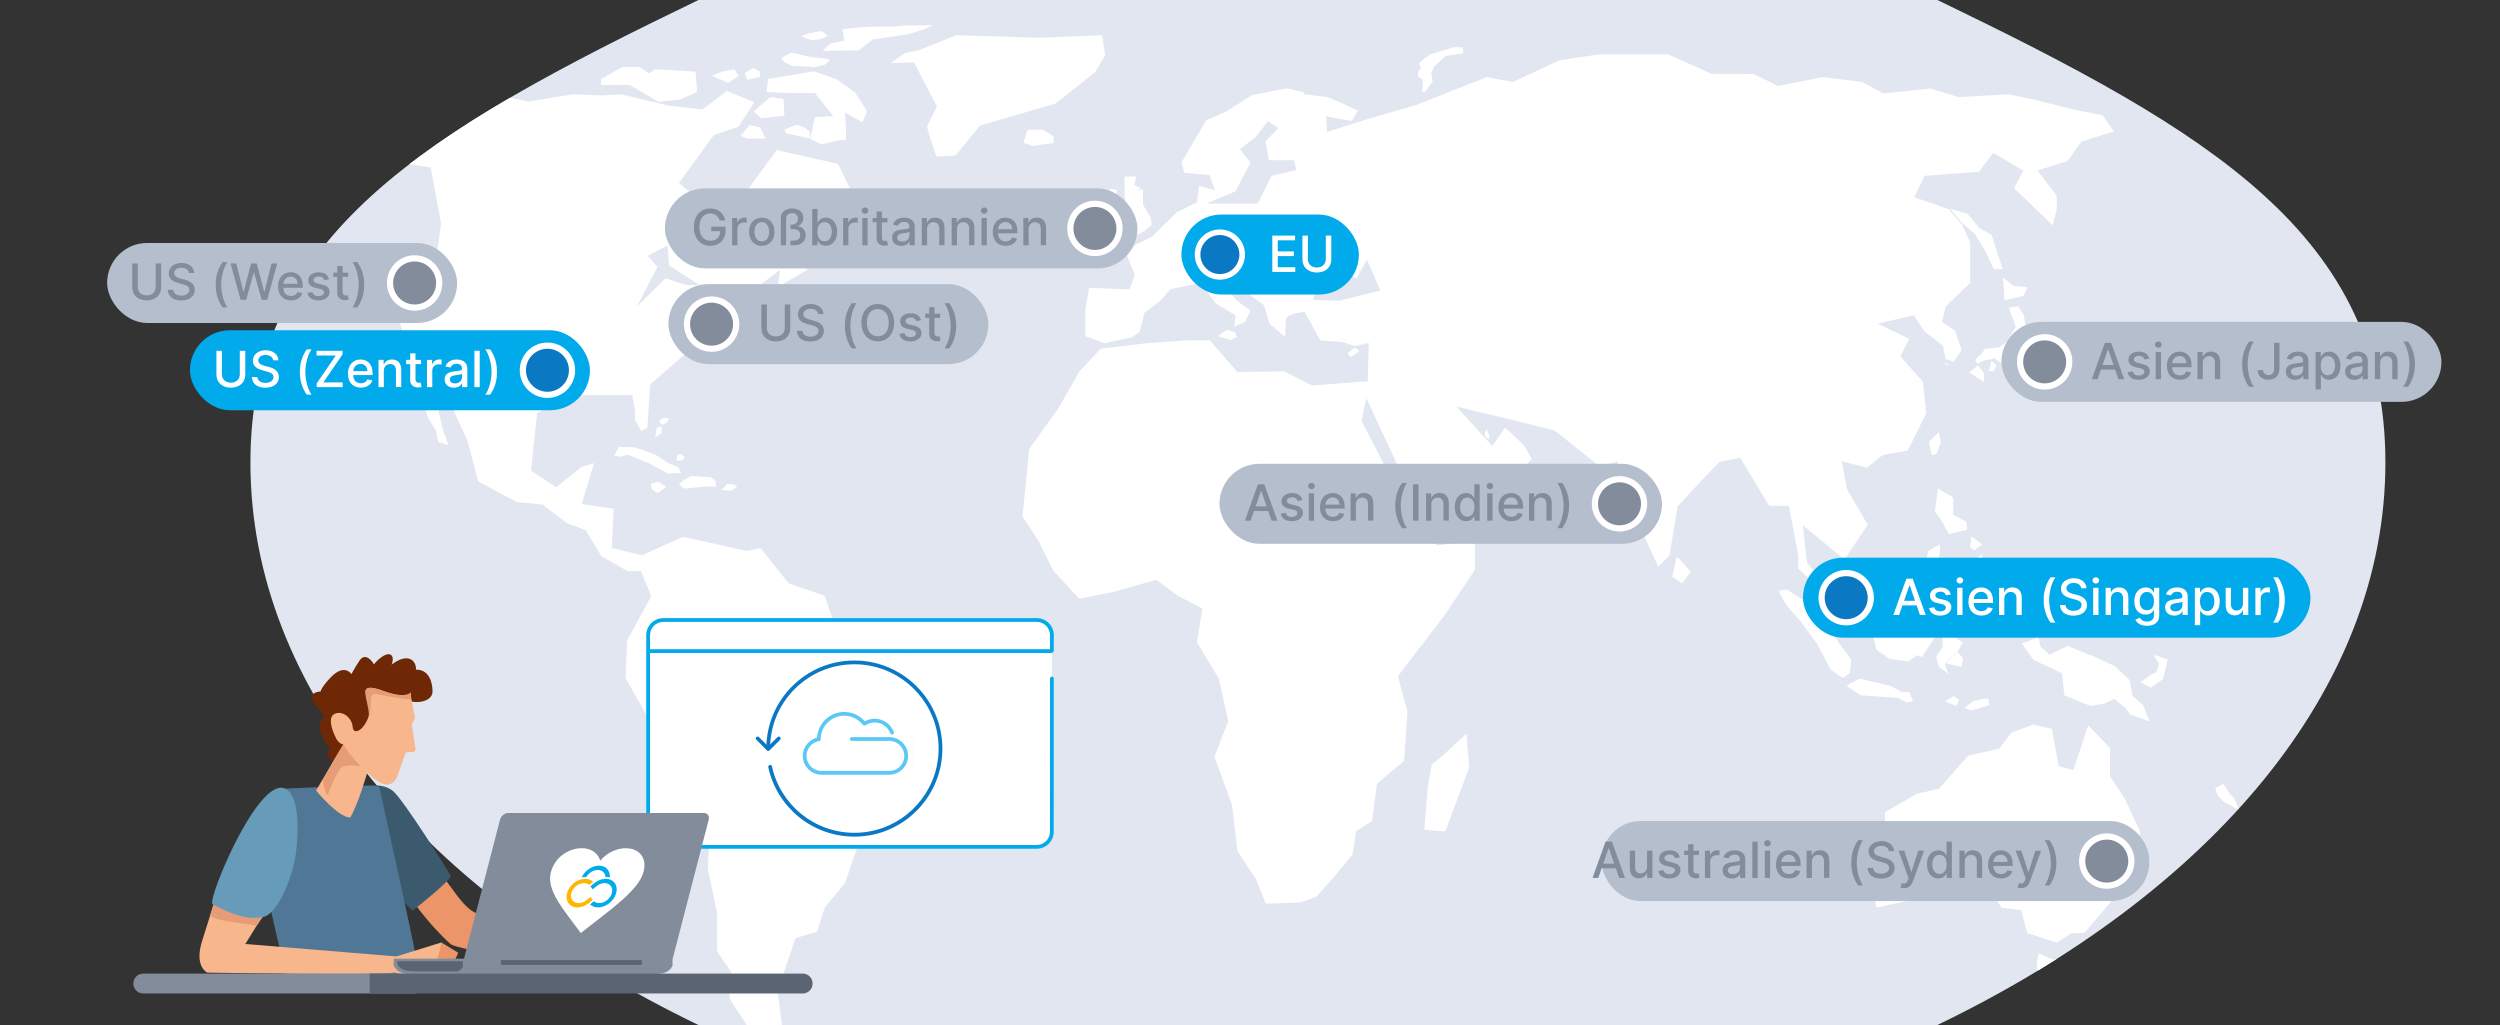
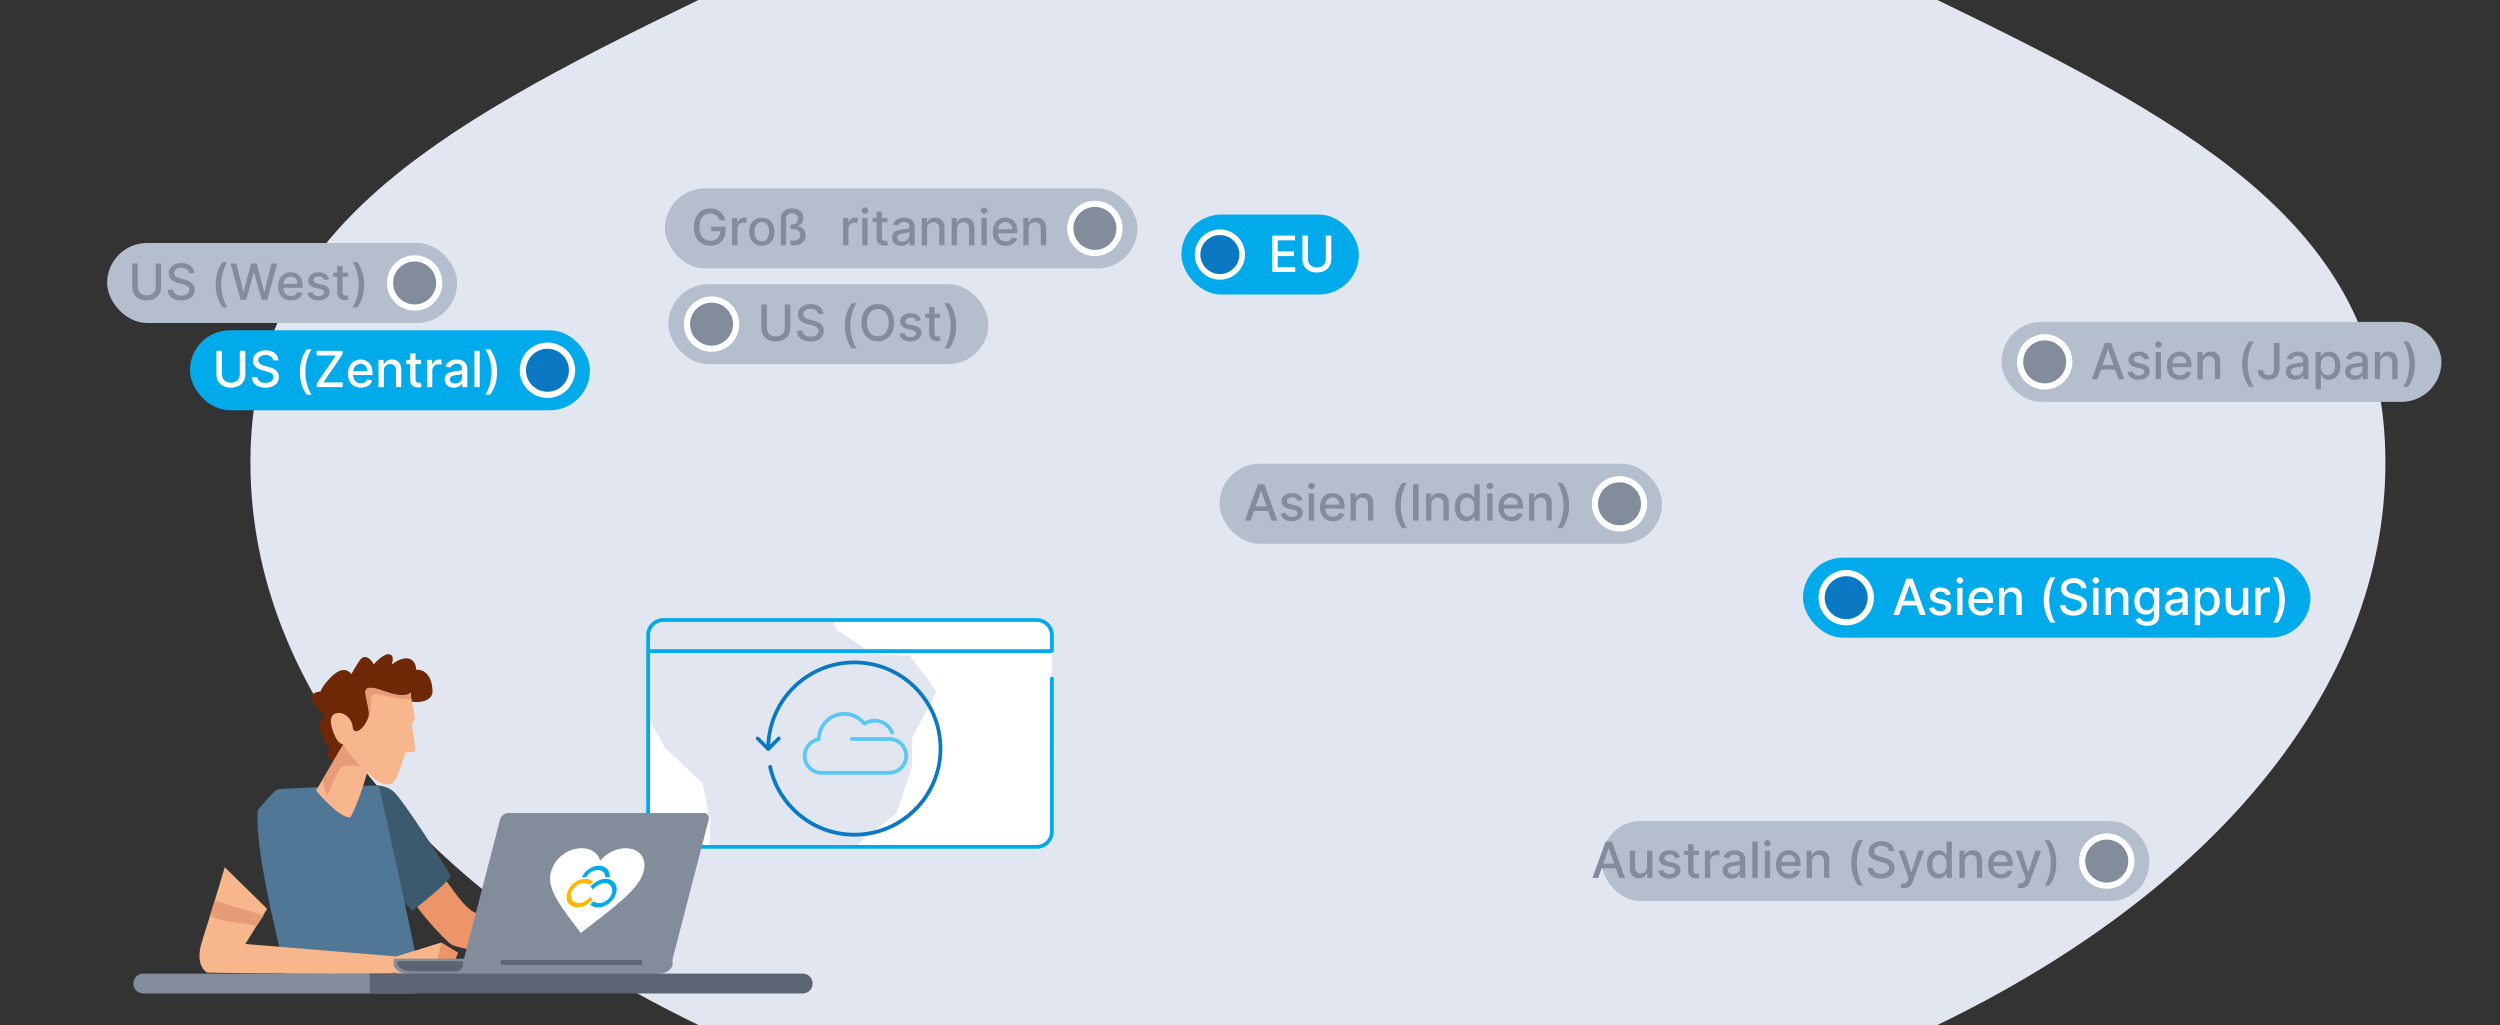
<svg xmlns="http://www.w3.org/2000/svg" id="EN" viewBox="0 0 1000 410">
  <rect x="0" y="0" width="1000" height="410" fill="#333333" stroke="none" />
  <defs>
    <style>
      .cls-1 {
        fill: #f7b68b;
      }

      .cls-2 {
        fill: #00aaeb;
      }

      .cls-3 {
        fill: #f6f8fb;
      }

      .cls-4 {
        fill: #3b5a6d;
      }

      .cls-5 {
        fill: #679bba;
      }

      .cls-6 {
        fill: #6e2805;
      }

      .cls-7 {
        fill: #fff;
      }

      .cls-8 {
        fill: #b4becd;
      }

      .cls-9 {
        fill: #5a6473;
      }

      .cls-10 {
        fill: #feb600;
      }

      .cls-11 {
        fill: #0a78c3;
      }

      .cls-12 {
        fill: none;
      }

      .cls-13 {
        fill: #828c9b;
      }

      .cls-14 {
        clip-path: url(#clippath-1);
      }

      .cls-15 {
        fill: #e59c77;
      }

      .cls-16 {
        fill: #e1e6f0;
      }

      .cls-17 {
        fill: #ec9568;
      }

      .cls-18 {
        fill: #5ac8f5;
      }

      .cls-19 {
        fill: #00aaeb;
      }

      .cls-20 {
        fill: #507896;
      }

      .cls-21 {
        clip-path: url(#clippath-2);
      }

      .cls-22 {
        clip-path: url(#clippath);
      }
    </style>
    <clipPath id="clippath">
-       <path class="cls-12" d="M774.97,0h-495.59C170.15,52.73,100.17,93.92,100.17,185s69.98,172.27,179.2,225h495.59c109.22-52.73,179.2-133.92,179.2-225S884.19,52.73,774.97,0" />
-     </clipPath>
+       </clipPath>
    <clipPath id="clippath-1">
      <polyline class="cls-12" points="222.95 339.27 259.97 339.27 250.82 373.2 213.8 373.2 222.95 339.27" />
    </clipPath>
    <clipPath id="clippath-2">
      <polyline class="cls-12" points="222.95 339.27 259.97 339.27 250.82 373.2 213.8 373.2 222.95 339.27" />
    </clipPath>
  </defs>
  <path class="cls-16" d="M774.97,0h-495.59C170.15,52.73,100.17,93.92,100.17,185s69.98,172.27,179.2,225h495.59c109.22-52.73,179.2-133.92,179.2-225S884.19,52.73,774.97,0" />
  <g class="cls-22">
    <path class="cls-7" d="M315.07,37.2l-8.43-.42.58-5.17h.06s18.11-3.08,18.11-3.08h.02s9.14,3.09,9.14,3.09l7.43,5.31,4.82,7.47-1.79,4.56-7.07-3.98.44,6.11v4.7s-3.37.46-3.37.46l-6.47,1.51h-.03s-4.43-2.29-4.43-2.29l1.92-8.63h.06s7.27-.42,7.27-.42l-7.36-9.23h-10.91M409.35,57.07l3.74,1.35h.02s5.5-.89,5.5-.89l2.85-.27v-2.71l-4.43-2.78-6.06.24-1.61,5.06M314.01,51.69l-.07.03.35,1.56,9.53,2.1.1.02v-2.66l-1.79-1.57-3.42-1.32-4.69,1.84M299.98,50.01h-.04s-3.78,4.3-3.78,4.3l2.81,1.11h7.27s-2.17-4.46-2.17-4.46l-4.08-.95M313.76,46.28l-.37-6.68-5.12-.79h-.03s-6.8,5.74-6.8,5.74l2.92,2.74.03.02,9.3-1.03h.08M291.3,33.16l4.1-2.69.08-.05-1.73-2.65-.03-.05-4.86.93-4.11,1.61,6.51,2.89.04.02M304.22,30.64l-.5-2.11v-.04s-2.41-1.29-2.41-1.29l-3.39,2.02-.07.04,1.06,2.69,5.31-1.31M113.42,79.51l-2.02,1.2.58,1.47,3.11-.77-.27-1.16-1.4-.75M109.37,81.83l-1.36.81.38.98,2.1-.52-.18-.76-.95-.51M332.01,17.46l-3.02,2.92,14.43-.22,5.8-4.39,14.14-2.07,6.51-2.07,3.38-1.53h-9.89s-5.97.54-5.97.54h-8.12s-6.72.41-6.72.41l-5.42.65h-.09s.7,4.55.7,4.55h-.06c-1.73.36-5.15,1.07-5.67,1.23M327.74,15.76l3.31-1.24-2.23-2.14-4.9.85-3.6,1.3,4.33,1.61,3.08-.39M317.08,26.49h2.96s5.89.36,5.89.36h.01s4.39-1.1,4.39-1.1l1.72-1.91-3.53-.62-3.86-.29-8.12-1.94h-.03s-4.1,2.28-4.1,2.28l1.48,1.7,3.2,1.51M272.48,189.19l-1.21-2.36-.02-.03-3.6-1.38-5.15-3.35-5.87-2.26-3.45-.96h-5.76l-1.67,3.48,2.09.33h.01s3.29-.74,3.29-.74l7.79,3.07,8.29,4.46,5.25-.25M282.74,194.62h3.78l-.48-2.38v-.03s-1.59-1.26-1.59-1.26l-.02-.02-7.81-.58h-.02s-3.4,1.87-3.4,1.87l-1.65,1.59,2.14,1.59,9.05-.78M262.1,175.02l2.56-1.81v-2.79l-2.03.79-.53,3.81M266.75,169.02l.79-1.8h-2.4l-1.55,1.31,1.18,1.44,1.98-.94M272.64,184.21l1.36-1.42-1.74-1.22-1.41.56-.21,2.24,2.02-.16M260.9,195.85l2.17,1.36,3.47-2.41-3.47-2.2-2.9,1.03.74,2.21M290.82,193.58l-2.08,2.45,3.96.21h.03s2.15-1.49,2.15-1.49l-1.51-1.03h-.02s-2.52-.14-2.52-.14M586.59,293.44l-10.03,9.29-3.82,3.01-.03.02-1.67,9.5-1.3,16.57v.09s8.32.68,8.32.68h.06s9.58-25.72,9.58-25.72v-.02s-1.1-13.27-1.1-13.27v-.17M493.92,132.93l-.02-.03-3.06-1.03-3.74,2.59,5.26,1.59h.03s2.45-1.32,2.45-1.32l-.92-1.8M437.83,82.83l-1.56,6.23-.03.12h5.53l2.87-3.62,1.37-5.87-2.75-.64-5.4,3.76-.03.02M446.52,77.88l.26-1.86-2.25-.52-2.06.96,1.04,1.43h3.01M441.71,77.18l-.72-1.29-.93,1.06-.5,1.34h.67l.72-.39.76-.73M460.2,86.9l-3-5.06v-6.21l-2.3.75.08-.11c.17-.22.34-.35.54-.46.11-.04.22-.09.32-.13h-.01s.06-.02.06-.02c.11-.03.58-.32.69-.26l-2.88-1.44.8-3.38h-4.67v7.46s.05-.02.05-.02h0s-.04.02-.04.02l.47,3.74,1.48.98-2.06,4.72-.97,3.33-3.13,1.9,2.38,1.46-.43,3.13,9.9-4.65,3.22-2.79-.51-2.94M543.8,140.38l-1.81-1.41-2.88,2.32-.08.06,1.3,1.49.05.05,3.42-2.52M778.9,145.26l-1.05.2-.03.32.42.14.94-.24-.28-.41M794.45,101.08l3.04,6.5.02.05h3.56l-2.56-7.81-1.83-5.8-4.93-2.79-4.64-5.64-.02-.02-7.13-2.09,5.06,5.91c1.07.89,4.91,4.15,5.16,4.52l4.27,7.17M771.62,176.66l-.04.04,1.07,5.25.02.09,1.9-.49,1.73-4.48v-.03s-.73-4.18-.73-4.18l-3.95,3.81M810.99,136.9l-.67-5.96-.8-4.98-2.23-3.41-.03-.04-3.74.61,2.79,7.53-3.51,5.99-3.17,2.28-5.71.72h-.04s-1.11,1.66-1.11,1.66l-1.6,1.4-1.07,1.52,1.05,1.35,1.68-1.11,5.07-1.15,3.65,2.87,3.59-3.78h3.63l2.24-5.51M798.52,146.09l.03-.07-2.01-1.64-1,3.95,1.97.24,1.02-2.48M793.47,149.05v-.03s-2.34-2.88-2.34-2.88l-.14.2-3.19,2.64,5.92,3.9-.25-3.83M569.12,35.27l-.59,1.32,1.34.14,1.14-1.22.84-1.39,1.21-1.24-.57-3.67,1.36-2.71,4.42-4.14,7.02-1.02h.08s-.24-2.38-.24-2.38l-3.42-.11-4.51,1.3-5.28,1.71-4.27,3.24-.05.04.75,2.14-1.17,1.6v1.75l1.88,1.22.06,3.45M809.47,118.26l1.48-3.36-5.83-.66-3.84-3.19.5,9.02v.11s7.69-1.92,7.69-1.92M740.49,263.94v-.04s-4.67-6.39-4.67-6.39l-5.58-8.5-6.94-5.03-1.73-3.73-6.96-4.5-.03-.02-3.14.61,2.28,4.4,1.57,2.2,4.54,5.11,6.92,9.33,5.61,10.6,4.8,3.21.04.03,2.8-1.99.47-5.32M774.91,253.29l-2.65-4.8-.47-6.08v-.12s-10.56,4.04-10.56,4.04l-5.5,4.18-2.93,2.35-3.76.44h-.1s1.61,6.54,1.61,6.54l5.14,3.7,7.67,1.1h.03s3.23-2.55,3.23-2.55l2.1.71.06.02,2.56-3.96,3.53-5.53.03-.05M785.14,263.27v-.04s-2.02-2.39-2.02-2.39l-4.92,4.42,4.23,1.04,2.33.31.39-3.34M792.48,249.6l-2.15-1.15-1.34,1.63-5.16-1.11h-.02s-5.17,1.09-5.17,1.09l-1.59,3.6v5.13s-2.57,3.71-2.57,3.71l-.03.04,1.11,4.08v.03s3.67,2.88,3.67,2.88l-1.31-4.26,5.12-4.6,2.01-3.64-5.42-3.63,9.03-1.67,3.81-2.15M801.02,252.01v-2.51l2.03-3.06-3.11-1.56-.07-.04-1,2.22-.87,2.91v.02s.62,3.74.62,3.74l2.41-1.73M788.53,284.26l7.04-2.25.07-.02-.38-2.6v-.09s-2.66.34-2.66.34l-3.29.84-3.51,2.61,2.7,1.16h.03M782.48,282.32l1.18-2.4-2.22-1.4-.04-.02-3.53,1.96,4.54,1.84.07.03M762.87,281.04h.03s2.31-.69,2.31-.69l-1.56-3.53-2.86-.02-4.75-2.48-12.22-2.89h-.03s-5.2,2.83-5.2,2.83l5.63,3.87,14.84,1.01,3.82,1.9M788.33,232.6l2.64,2.11,4.35-5.21-2.73-7.75-.04-.13-4.49,4.88-3.73.85,4.01,5.25M771.37,220.31l-.72,2.81v.02s.17,2.24.17,2.24l4.83-1.85.41-5.37v-.28s-.14.21-.14.21c-.12.07-.24.13-.32.16l.06-.09.24-.33-4.49,2.46-.03.02M670.61,223.13l-1.72,7.44-.02.07,4.03,2.74,3.32-4.71.04-.06-5.29-5.84-.36.37M775.14,195.35l-1.19,9.19v.04s2.4,3.29,2.4,3.29l3.22,5.8,7.3-1.83-.28-3.04v-.05s-5.3-2.86-5.3-2.86v-6.83l-6.04-3.64-.1-.06M788.09,218.87l1.54,1.27,3.16-2.27.1-.07-4.33-3.29-.46,4.31v.05M836.02,262.12l-8.93-3.8h-.03s-7.2,3.55-7.2,3.55l-3.68-3.21-.77-3.68-.02-.1-6.56,2.51-.11.04,4.66,6.53,11.43,5.34.92,8.86,10.18,4.13.07.09,5.74-.92,3.98-1.94,4.51,3.75,1.83,2.5.02.02,7.75,2.79-2.51-6.47-4.34-3.85-1.02-6.1v-.03s-6.01-5.68-6.01-5.68l-9.9-4.56v.21M815.59,381.4l-.09-.04-.74,3.61h0s.43,6.39.43,6.39v.08s3.94.4,3.94.4h.03s3.56-2.47,3.56-2.47l4.45-6.09.12-.17-6.37.68-5.33-2.38M886.98,369.07l-1.22,4.56-4.8,2.34-.05.02-.26,4.37v.04s2.26,2.84,2.26,2.84l3.96-2.34,5.2-6.58.05-.07-5.04-5.09-.1-.1M871.56,383.17l-2.72,3.23-3.19.64-11.1,6.4-5.61,6.7,8.86-1.53,7.47-3.97,6.83-6.05,4.84-5.46-2.37-2.06-3.01,2.11M865.13,271.75l.03-.02,1.94-7.89.02-.09-5.75-1.83,2.25,3.68-1.14,3.26-1.96.98-4.4,3.09,4.21,2.13,4.81-3.32M886.08,315.31l.91,2.67,2.44,2.72,6.14,3.22-1.93-4.75-1.81-1.71-2.48-4-3.21,1.8-.07.04M543.82,44.23h0l-.12-.12h0s0,0,0,0c-.07.09-.18.23-.33.41h0s.12.12.12.12l.33-.41M391.92,50.29l.12.22.15-.08-.07-.2,30.12-8.85,15.86-12.55,3.95-6.68.02-.03-1.21-7.95v-.08s-25.34,1.02-25.34,1.02l-32.98-1.03h-.02l-14.87,5.98-5.54,1.07-5.86,4.1,9.38-.23,9.16,17.61-4,8.01-.02.03,1.23,4.34,2.6,7.6.02.06,7.56-.43h.03s9.69-11.92,9.69-11.92h.02M844.01,310.5v-11.25l-8.62-9.02-.09-.09-5.95,17.92-5.87-1.52-2.72-14.92v-.06s-7.39-1.75-7.39-1.75h-.02s-8.79,3.28-8.79,3.28h-.02s-4.84,6.38-4.84,6.38l-12.38,2.75h-.03s-11.66,13.26-11.66,13.26l-8.83,2.01-12.75,7.33-.04.03v26.22l-4.28,8.1-.02.03.88,3.81,20.03-4.29,14.45-3.64,9.17-2.01,6.32,10,.02.03,7.89.94,2.41,9.13v.05s11.82,3.81,11.82,3.81h.03s5.74-3.66,5.74-3.66l5.28-.23,12.98-15.16,8.47-13.51v-.02s.81-11.9.81-11.9v-.03s-5.94-12.74-5.94-12.74l-6.06-9.28M715.57,202.31h-7.92l-.02-.04-11.5-19.13-8.23,1.53-6.94,7.14-9.87,10.73-3.31,19.59-4.47,4.51-.05-.11-12.88-27.59-3.46-14.41-7.03,2.03-.03-.02-18-14.33-19.88-4.98-19.36-4.55,14.32,15.72,5.13-7.38,7.4,7,3.24,5.53-.05.05-20.03,21.46-19.82,7.46-3.91-11.89-9.14-12.91-13.19-28.4-1.96,8.92,7.96,15.58,10.78,20.45,11.52,13.96,15.12-2.27v11.96l-.02.02-12.12,18.14-18.72,24.44,3.86,14.07v.02s-1.35,19.74-1.35,19.74l-.03.02-10.52,8.83c-.09.07-.21.15-.29.37-.02.07-.06.15-.07.25l-1.92,14.69-.04.02c-.92.57-6.2,3.85-6.2,3.85l-.1.06-1.42,9.3-.02.02-7.42,9.08-7.12,7.87-6.37,2.28-13.79.49-.02-.06-3.95-9.78-7.31-11.13-2.27-18.52-6.98-19.32v-.04s5.46-14.1,5.46-14.1l-3.66-16.94-8.82-14.7v-.04s2.18-13.42,2.18-13.42l-10.36-5.44-8.02-6.09-17.15,4.87-13.72,2.72-.03-.03-10.38-11.26-5.87-11.81-6.44-9.86v-.04s2.73-26.93,2.73-26.93v-.02s11.46-15.93,11.46-15.93l8.7-15.19,8.47-8.98h.03s17.78-2.1,17.78-2.1l16.52-1.2h9.21l.02.03,11.03,12.6,18.85-.2h.02s11.01,5.64,11.01,5.64l22.03-1.71h.24s.41-15.34.41-15.34l-5.52,1.26-5.28-1.67-8.56-.55-6.28-11.51-.17.03c-.49.1-.98.18-1.46.26-1.34.22-2.72.45-3.97.96-1.97.8-1.99,1.93-2.04,3.79,0,.2,0,.4-.02.61l-.15,4.48-6.22-5.35-2.24-7.4-8.81-6.35-11.09-6.95,8.91,11.36,5.57,4.16-2.11,4.43-4.32,1.92.52-4.47-7.94-4.82-6.13-8.22-11.96,2.55-3.92,4.44-6.53,5.07-1.85,7.33-.02.02-3.05,2.41-11.04,2.31h-.02s-7.7-2.82-7.7-2.82v-10.37s1.55-8.92,1.55-8.92h.07s16.15.61,16.15.61l2.07-5.79-3.7-9.19,4.19-2.97,6.52-3.22,9.84-9.77,7.94-3.83.92-6.69,6.32,1.84-2.12-6.08-10.13-.92-.02-.06-1.09-4.11.02-.04,4.25-7.3,5.63-9.55h.02s7.68-3.31,7.68-3.31l10.64-6.72,13.67-2.73h.02s7.22,1.64,7.22,1.64l-.24.71,9.56,1.21,6.05,2.56,3.61,1.77,2.39,1.02-.2.25.08.07-.04.07-2.28,3.75h-.05s-10.18-1.83-10.18-1.83l.36,6.24,16.71-5.3,18.63-5.35,28.56-11.27h.02s10.47,1.93,10.47,1.93l18.56-8.66,15.96-2.39h27.49s.02,0,.02,0l17.37,7.79,16.8.05,9.79,4.84,17.74-3.57h.01s15.87,1.91,15.87,1.91l8.55,4.61,18.87-1.94h.01s11.14,3.41,11.14,3.41l20.03-1.12,10.55,2.23,15.68,3.92,11.4,2.28.02.03,4.5,6.37-12.96,4.12-5.62,7.79h-.03s-12.01,3.72-12.01,3.72l7.77,10.13v5.01s-1.61,6.85-1.61,6.85l-.1-.1-15.38-14.83,3.69-6.99-12-7.13-5.74,7.58h-.03s-21.71,1.63-21.71,1.63l-4.09,8.59,13.71,4.76v.02s5.31,6.2,5.31,6.2l3.3,7.02v16.29l-.03.03-9.71,9.28-1.58,6.25,5.27,3.47v.03s2.63,7.74,2.63,7.74l-.03.04-3.16,4.6-3.24-1.05v-.05s-1.06-5.3-1.06-5.3l-7.48-5.81-4.16-6.32-14.43,3.35,12.55,6.06-.04.09-3.45,6.94,9.02,10.19v.03s1.33,12.57,1.33,12.57l-7.39,14.83-10.04,1.83-6.29,5.08h-.04s-10.08-2.62-10.08-2.62l2.2,11.34,8.26,14.17-9.37,13.83-.07-.05-16.55-13.68,1.7,15.01,7.33,8.57,4.32,13.85-7.58-4.12v-.04s-2.2-10.66-2.2-10.66l-5.39-5.29v-5.13s-3.77-19.97-3.77-19.97M546.77,103.85l-4.13,7.41-7.07-3.33-7.48,2.32-2.85,9.71,10.33.36,16.58-4.16-5.38-12.3M502.3,54.75l-6.29,4.94,4.22,5.37-6.13,11.51h-.03s-11.58,4.87-11.58,4.87h20.61l5.5-11.07h.04s10.01-2.41,10.01-2.41l-1.15-3.88h-9.89v-.07s-1.45-7.49-1.45-7.49l5.2-5.32-4.18-2.68-4.88,6.23M364.1,262.35l10.6,14.17-.03.06-9.72,18.46v11.59s-6.42,18.7-6.42,18.7l-.02.02-15.1,12.12-5.33,15.57-8.23,10.06-2.99,9.56h-.04s-8.65,2.63-8.65,2.63l-7.13,21.08,2.86,22.63,4.4,1.49,5.85,4.79-6.17.87h-.01s-5.18-.95-5.18-.95l-.98-5.46-8.21-2.13-.02-.03-11.8-18.19v-.03s.68-10.58.68-10.58l-5.6-8.15v-15.42s-3.73-17.72-3.73-17.72h0s.98-19.02.98-19.02l-3.16-15.15-14.98-14.25-15.78-27.91v-.03s.65-14.98.65-14.98l9.66-17.69-4.08-10h-5.36s-10.56-6.02-10.56-6.02v-.02s-6.2-10.34-6.2-10.34l-7.51-2.81-9.8-7.46-10.28-.99-15.45-8.27-4.3-16.34-9.23-20.22h-4.23l3.55,15.59,2.3,6.42-4.06-1.22-.86-4.38-3.41-5.6-3.09-11.84-8.75-28.34.03-.04,15.06-21.77,2.18-15.4-4.2-22.41-18.91-2.95-16.52,8.78-8.7,2.5-12.04,1.73.12-.17,8.92-13.35,14.09-8.66-4.6-4.68.12-.05,25.51-11.88,13.69-3.38,9.04.22,14.13,2.61,14.09,2.89,18-2.88,11.15.44,8.08-.44h.01s18.75,4.45,18.75,4.45l13.84,1.65,9.72-7.48.04.02,10.94,4.54-6.38,9.83h-.03s-9.74,3.25-9.74,3.25l-14,19.17,12.9,10.9,12.6-5.39,13.58-18.65h.05s24.5,5.54,24.5,5.54l.02.04,8.72,18.01-3.53,9.24,5.89,7.45-5.51,4.14h-.03s-10.1-2.35-10.1-2.35l4.17-9.78-17.93.75.52,10.45,5.64,4.28-3.76,2.27-8.1,4.59.76-6.68-16.56,12.49-17.73,10.52v7.48l-.03.03-17.58,15.28-.74,11.73-.41,5.64-2.41,1.19-2.51-4.24v-4.04s-1.16-6-1.16-6h-24.75l-13.28,7.21-2.38,23.02,10.04,6.58,10.22-8.14,4.96-1.47-.05.16-4.92,16.22,12.72,1.85v.08s-.65,15.63-.65,15.63l11.99,2.91,16.47-7.37h.02s25.26,5.61,25.26,5.61l5.81-1.03.03.04,11.13,13.98,14.4,4.99v.04s4.7,13.43,4.7,13.43l14.68,9.68,14.86.84.02.03M266.21,111.35l8.19,2.64,5.4.02-12.19-7.88v-.05s-.55-7.94-.55-7.94l-8.01,4.2,3.92,4.39-8.21,15.93,11.44-11.32M263.41,40.74h.02s8.68-.98,8.68-.98l6.76-2.95-.63-8.08v-.08s-16.3-.93-16.3-.93h-.03s-2.16,1.65-2.16,1.65l-3.91-2.57h-.02s-6.74-.01-6.74-.01l-8.64,4.78-.05.02v2.38h11.47l11.54,6.78M594.51,171.71l-.58,1.56.16,1.44,1.61,1.03v-1.65l-1.19-2.38" />
  </g>
  <rect class="cls-8" x="42.85" y="97.19" width="140" height="32" rx="16" ry="16" />
  <path class="cls-13" d="M165.85,123.02c-5.42,0-9.84-4.41-9.84-9.84s4.41-9.84,9.84-9.84,9.84,4.41,9.84,9.84-4.41,9.84-9.84,9.84Z" />
  <path class="cls-7" d="M165.85,104.59c4.74,0,8.6,3.86,8.6,8.6s-3.86,8.6-8.6,8.6-8.6-3.86-8.6-8.6,3.86-8.6,8.6-8.6M165.85,102.11c-6.12,0-11.08,4.96-11.08,11.08s4.96,11.08,11.08,11.08,11.08-4.96,11.08-11.08-4.96-11.08-11.08-11.08Z" />
  <path class="cls-13" d="M64.46,105.39v9.56c0,3.05-2.29,5.21-5.78,5.21s-5.77-2.16-5.77-5.21v-9.56h2.19v9.38c0,1.97,1.37,3.39,3.58,3.39s3.58-1.42,3.58-3.39v-9.38h2.2Z" />
  <path class="cls-13" d="M72.58,107.09c-1.79,0-2.92.92-2.92,2.15,0,1.39,1.5,1.92,2.64,2.21l1.42.37c1.84.45,4.18,1.47,4.18,4.09,0,2.46-1.96,4.26-5.38,4.26s-5.29-1.62-5.43-4.26h2.2c.13,1.58,1.53,2.33,3.22,2.33,1.87,0,3.22-.94,3.22-2.36,0-1.29-1.2-1.8-2.75-2.21l-1.72-.47c-2.33-.63-3.78-1.82-3.78-3.84,0-2.5,2.24-4.17,5.15-4.17s5.01,1.69,5.07,4.02h-2.11c-.16-1.34-1.34-2.12-3.01-2.12Z" />
  <path class="cls-13" d="M89.03,104.85h1.94c-1.4,1.87-2.5,5.68-2.5,9.05s1.1,7.18,2.5,9.05h-1.94c-1.8-2.53-2.75-5.49-2.75-9.05s.95-6.52,2.75-9.05Z" />
  <polygon class="cls-13" points="92.21 105.39 94.51 105.39 97.34 116.65 97.48 116.65 100.42 105.39 102.71 105.39 105.65 116.65 105.79 116.65 108.61 105.39 110.92 105.39 106.89 119.93 104.68 119.93 101.62 109.04 101.51 109.04 98.45 119.93 96.24 119.93 92.21 105.39" />
  <path class="cls-13" d="M111.22,114.55c0-3.35,2-5.66,5.04-5.66,2.47,0,4.83,1.54,4.83,5.48v.75h-7.75c.06,2.1,1.28,3.28,3.09,3.28,1.21,0,2.13-.53,2.51-1.55l2.01.36c-.48,1.77-2.16,2.94-4.54,2.94-3.21,0-5.19-2.21-5.19-5.6ZM119,113.53c0-1.67-1.08-2.89-2.73-2.89s-2.85,1.34-2.93,2.89h5.66Z" />
  <path class="cls-13" d="M129.7,112.03c-.25-.73-.86-1.46-2.18-1.46-1.21,0-2.11.6-2.11,1.43,0,.74.51,1.14,1.71,1.43l1.73.4c2,.46,2.98,1.41,2.98,2.95,0,1.97-1.82,3.37-4.46,3.37-2.45,0-4.05-1.08-4.41-3.01l2.05-.31c.25,1.07,1.07,1.62,2.34,1.62,1.39,0,2.29-.66,2.29-1.5,0-.68-.49-1.15-1.54-1.38l-1.84-.4c-2.04-.45-2.98-1.48-2.98-3.03,0-1.93,1.75-3.23,4.21-3.23s3.68,1.11,4.12,2.8l-1.92.34Z" />
  <path class="cls-13" d="M139.26,110.73h-2.24v5.99c0,1.23.62,1.46,1.31,1.46.34,0,.6-.06.75-.09l.38,1.75c-.25.09-.7.22-1.38.23-1.67.04-3.19-.92-3.18-2.9v-6.43h-1.6v-1.7h1.6v-2.61h2.12v2.61h2.24v1.7Z" />
  <path class="cls-13" d="M142.93,122.95h-1.94c1.4-1.87,2.5-5.68,2.5-9.05s-1.1-7.18-2.5-9.05h1.94c1.8,2.53,2.75,5.49,2.75,9.05s-.95,6.52-2.75,9.05Z" />
  <rect class="cls-2" x="75.98" y="132.1" width="160" height="32" rx="16" ry="16" />
  <path class="cls-11" d="M218.98,157.94c-5.42,0-9.84-4.41-9.84-9.84s4.41-9.84,9.84-9.84,9.84,4.41,9.84,9.84-4.41,9.84-9.84,9.84Z" />
  <path class="cls-7" d="M218.98,139.5c4.74,0,8.6,3.86,8.6,8.6s-3.86,8.6-8.6,8.6-8.6-3.86-8.6-8.6,3.86-8.6,8.6-8.6M218.98,137.02c-6.12,0-11.08,4.96-11.08,11.08s4.96,11.08,11.08,11.08,11.08-4.96,11.08-11.08-4.96-11.08-11.08-11.08Z" />
  <path class="cls-7" d="M98.12,140.31v9.56c0,3.05-2.29,5.21-5.78,5.21s-5.77-2.16-5.77-5.21v-9.56h2.19v9.38c0,1.97,1.37,3.39,3.58,3.39s3.58-1.42,3.58-3.39v-9.38h2.2Z" />
  <path class="cls-7" d="M106.24,142c-1.79,0-2.92.92-2.92,2.15,0,1.39,1.5,1.92,2.64,2.21l1.42.37c1.84.45,4.18,1.47,4.18,4.09,0,2.46-1.97,4.26-5.38,4.26s-5.29-1.62-5.43-4.26h2.2c.13,1.58,1.53,2.33,3.22,2.33,1.87,0,3.22-.94,3.22-2.36,0-1.29-1.2-1.8-2.75-2.21l-1.72-.47c-2.33-.63-3.78-1.82-3.78-3.84,0-2.5,2.24-4.17,5.15-4.17s5.01,1.69,5.07,4.02h-2.11c-.16-1.34-1.34-2.12-3.01-2.12Z" />
  <path class="cls-7" d="M122.69,139.76h1.94c-1.4,1.87-2.5,5.68-2.5,9.05s1.1,7.18,2.5,9.05h-1.94c-1.8-2.53-2.75-5.49-2.75-9.05s.95-6.52,2.75-9.05Z" />
  <polygon class="cls-7" points="126.67 153.38 134.32 142.2 126.61 142.2 126.61 140.31 137 140.31 137 141.77 129.36 152.95 137.06 152.95 137.06 154.84 126.67 154.84 126.67 153.38" />
  <path class="cls-7" d="M139.17,149.46c0-3.35,2-5.66,5.04-5.66,2.47,0,4.82,1.54,4.82,5.48v.75h-7.75c.06,2.1,1.28,3.28,3.09,3.28,1.21,0,2.13-.53,2.51-1.55l2.01.36c-.48,1.77-2.16,2.94-4.54,2.94-3.21,0-5.19-2.21-5.19-5.6ZM146.95,148.44c0-1.67-1.09-2.89-2.73-2.89s-2.85,1.34-2.93,2.89h5.66Z" />
  <path class="cls-7" d="M153.53,154.84h-2.12v-10.9h2.04v1.77h.13c.5-1.16,1.58-1.92,3.21-1.92,2.23,0,3.71,1.41,3.71,4.11v6.93h-2.12v-6.68c0-1.58-.87-2.53-2.31-2.53s-2.54.99-2.54,2.73v6.47Z" />
  <path class="cls-7" d="M168.44,145.64h-2.24v6c0,1.23.62,1.46,1.31,1.46.34,0,.6-.06.75-.09l.38,1.75c-.25.09-.7.22-1.38.23-1.67.04-3.19-.92-3.18-2.9v-6.44h-1.6v-1.7h1.6v-2.61h2.12v2.61h2.24v1.7Z" />
  <path class="cls-7" d="M170.79,143.94h2.05v1.73h.11c.4-1.17,1.49-1.89,2.77-1.89.27,0,.69.02.9.05v2.03c-.17-.05-.67-.13-1.11-.13-1.5,0-2.6,1.03-2.6,2.46v6.66h-2.12v-10.9Z" />
  <path class="cls-7" d="M177.86,151.76c0-2.48,2.11-3.02,4.18-3.26,1.96-.23,2.75-.21,2.75-.99v-.05c0-1.23-.7-1.95-2.07-1.95s-2.22.75-2.53,1.52l-1.99-.45c.71-1.99,2.53-2.78,4.5-2.78,1.73,0,4.23.63,4.23,3.8v7.24h-2.07v-1.49h-.09c-.4.82-1.42,1.73-3.22,1.73-2.07,0-3.68-1.18-3.68-3.32ZM184.8,150.91v-1.41c-.3.31-1.94.49-2.62.58-1.23.16-2.23.57-2.23,1.7,0,1.05.87,1.59,2.06,1.59,1.77,0,2.79-1.18,2.79-2.47Z" />
  <rect class="cls-7" x="189.76" y="140.31" width="2.12" height="14.53" />
  <path class="cls-7" d="M196.06,157.86h-1.94c1.4-1.87,2.5-5.68,2.5-9.05s-1.1-7.18-2.5-9.05h1.94c1.8,2.53,2.75,5.49,2.75,9.05s-.95,6.52-2.75,9.05Z" />
  <rect class="cls-8" x="267.36" y="113.65" width="128" height="32" rx="16" ry="16" />
  <path class="cls-13" d="M284.63,139.49c-5.42,0-9.84-4.41-9.84-9.84s4.41-9.84,9.84-9.84,9.84,4.41,9.84,9.84-4.41,9.84-9.84,9.84Z" />
  <path class="cls-7" d="M284.63,121.06c4.74,0,8.6,3.86,8.6,8.6s-3.86,8.6-8.6,8.6-8.6-3.86-8.6-8.6,3.86-8.6,8.6-8.6M284.63,118.57c-6.12,0-11.08,4.96-11.08,11.08s4.96,11.08,11.08,11.08,11.08-4.96,11.08-11.08-4.96-11.08-11.08-11.08Z" />
  <path class="cls-13" d="M316.11,121.81v9.56c0,3.05-2.29,5.21-5.78,5.21s-5.77-2.16-5.77-5.21v-9.56h2.19v9.38c0,1.97,1.37,3.39,3.58,3.39s3.58-1.42,3.58-3.39v-9.38h2.2Z" />
  <path class="cls-13" d="M324.24,123.51c-1.79,0-2.92.92-2.92,2.15,0,1.39,1.5,1.92,2.64,2.21l1.42.37c1.84.45,4.18,1.47,4.18,4.09,0,2.46-1.96,4.26-5.38,4.26s-5.29-1.62-5.43-4.26h2.2c.13,1.58,1.53,2.33,3.22,2.33,1.87,0,3.22-.94,3.22-2.36,0-1.29-1.2-1.8-2.75-2.21l-1.72-.47c-2.33-.63-3.78-1.82-3.78-3.84,0-2.5,2.24-4.17,5.15-4.17s5.01,1.69,5.07,4.02h-2.11c-.16-1.34-1.34-2.12-3.01-2.12Z" />
  <path class="cls-13" d="M340.69,121.27h1.94c-1.4,1.87-2.5,5.68-2.5,9.05s1.1,7.18,2.5,9.05h-1.94c-1.8-2.53-2.75-5.49-2.75-9.05s.95-6.52,2.75-9.05Z" />
  <path class="cls-13" d="M351.12,136.54c-3.77,0-6.55-2.82-6.55-7.46s2.77-7.46,6.55-7.46,6.54,2.82,6.54,7.46-2.78,7.46-6.54,7.46ZM351.12,123.61c-2.5,0-4.37,1.92-4.37,5.46s1.87,5.46,4.37,5.46,4.37-1.92,4.37-5.46-1.87-5.46-4.37-5.46Z" />
  <path class="cls-13" d="M366.48,128.45c-.25-.73-.86-1.46-2.18-1.46-1.21,0-2.11.6-2.11,1.43,0,.74.51,1.14,1.71,1.43l1.73.4c2,.46,2.98,1.41,2.98,2.95,0,1.97-1.82,3.37-4.46,3.37-2.45,0-4.05-1.09-4.41-3.02l2.05-.31c.25,1.07,1.07,1.62,2.34,1.62,1.39,0,2.29-.66,2.29-1.5,0-.68-.49-1.15-1.54-1.38l-1.84-.4c-2.04-.45-2.98-1.48-2.98-3.03,0-1.93,1.75-3.23,4.21-3.23s3.68,1.11,4.12,2.8l-1.92.34Z" />
  <path class="cls-13" d="M376.04,127.15h-2.24v6c0,1.23.62,1.45,1.31,1.45.34,0,.6-.06.75-.09l.38,1.75c-.25.09-.7.22-1.38.23-1.67.04-3.19-.92-3.18-2.9v-6.43h-1.6v-1.7h1.6v-2.61h2.12v2.61h2.24v1.7Z" />
  <path class="cls-13" d="M379.72,139.37h-1.94c1.4-1.87,2.5-5.68,2.5-9.05s-1.1-7.18-2.5-9.05h1.94c1.8,2.53,2.75,5.49,2.75,9.05s-.95,6.52-2.75,9.05Z" />
  <rect class="cls-2" x="472.56" y="85.82" width="71" height="32" rx="16" ry="16" />
  <rect class="cls-2" x="721.19" y="223.07" width="203" height="32" rx="16" ry="16" />
  <rect class="cls-8" x="265.97" y="75.36" width="189" height="32" rx="16" ry="16" />
  <rect class="cls-8" x="640.71" y="328.43" width="219" height="32" rx="15.51" ry="15.51" />
  <rect class="cls-8" x="800.58" y="128.75" width="176" height="32" rx="16" ry="16" />
  <path class="cls-11" d="M487.95,110.74c-4.92,0-8.92-4-8.92-8.92s4-8.92,8.92-8.92,8.92,4,8.92,8.92-4,8.92-8.92,8.92Z" />
  <path class="cls-7" d="M487.95,94.02c4.3,0,7.8,3.5,7.8,7.8s-3.5,7.8-7.8,7.8-7.8-3.5-7.8-7.8,3.5-7.8,7.8-7.8M487.95,91.77c-5.55,0-10.05,4.5-10.05,10.05s4.5,10.05,10.05,10.05,10.05-4.5,10.05-10.05-4.5-10.05-10.05-10.05Z" />
  <path class="cls-11" d="M738.48,248.91c-5.42,0-9.84-4.41-9.84-9.84s4.41-9.84,9.84-9.84,9.84,4.41,9.84,9.84-4.41,9.84-9.84,9.84Z" />
  <path class="cls-7" d="M738.48,230.48c4.74,0,8.6,3.86,8.6,8.6s-3.86,8.6-8.6,8.6-8.6-3.86-8.6-8.6,3.86-8.6,8.6-8.6M738.48,227.99c-6.12,0-11.08,4.96-11.08,11.08s4.96,11.08,11.08,11.08,11.08-4.96,11.08-11.08-4.96-11.08-11.08-11.08Z" />
  <path class="cls-13" d="M437.97,101.2c-5.42,0-9.84-4.41-9.84-9.84s4.41-9.84,9.84-9.84,9.84,4.41,9.84,9.84-4.41,9.84-9.84,9.84Z" />
  <path class="cls-7" d="M437.97,82.77c4.74,0,8.6,3.86,8.6,8.6s-3.86,8.6-8.6,8.6-8.6-3.86-8.6-8.6,3.86-8.6,8.6-8.6M437.97,80.28c-6.12,0-11.08,4.96-11.08,11.08s4.96,11.08,11.08,11.08,11.08-4.96,11.08-11.08-4.96-11.08-11.08-11.08Z" />
  <path class="cls-13" d="M842.71,354.27c-5.42,0-9.84-4.41-9.84-9.84s4.41-9.84,9.84-9.84,9.84,4.41,9.84,9.84-4.41,9.84-9.84,9.84Z" />
  <path class="cls-7" d="M842.71,335.84c4.74,0,8.6,3.86,8.6,8.6s-3.86,8.6-8.6,8.6-8.6-3.86-8.6-8.6,3.86-8.6,8.6-8.6M842.71,333.35c-6.12,0-11.08,4.96-11.08,11.08s4.96,11.08,11.08,11.08,11.08-4.96,11.08-11.08-4.96-11.08-11.08-11.08Z" />
  <path class="cls-13" d="M817.87,154.59c-5.42,0-9.84-4.41-9.84-9.84s4.41-9.84,9.84-9.84,9.84,4.41,9.84,9.84-4.41,9.84-9.84,9.84Z" />
  <path class="cls-7" d="M817.87,136.15c4.74,0,8.6,3.86,8.6,8.6s-3.86,8.6-8.6,8.6-8.6-3.86-8.6-8.6,3.86-8.6,8.6-8.6M817.87,133.67c-6.12,0-11.08,4.96-11.08,11.08s4.96,11.08,11.08,11.08,11.08-4.96,11.08-11.08-4.96-11.08-11.08-11.08Z" />
  <polygon class="cls-7" points="508.92 94.24 518.03 94.24 518.03 96.13 511.11 96.13 511.11 100.56 517.55 100.56 517.55 102.44 511.11 102.44 511.11 106.89 518.11 106.89 518.11 108.77 508.92 108.77 508.92 94.24" />
  <path class="cls-7" d="M532.52,94.24v9.56c0,3.05-2.29,5.21-5.78,5.21s-5.77-2.16-5.77-5.21v-9.56h2.19v9.38c0,1.97,1.37,3.39,3.58,3.39s3.58-1.42,3.58-3.39v-9.38h2.2Z" />
  <path class="cls-7" d="M757.32,246.01l5.23-14.53h2.53l5.23,14.53h-2.33l-1.33-3.85h-5.68l-1.33,3.85h-2.33ZM766.02,240.32l-2.14-6.2h-.11l-2.14,6.2h4.4Z" />
  <path class="cls-7" d="M778.4,238.12c-.25-.73-.86-1.46-2.18-1.46-1.21,0-2.12.6-2.11,1.43,0,.74.51,1.14,1.71,1.43l1.73.4c2,.46,2.98,1.41,2.98,2.95,0,1.97-1.82,3.37-4.46,3.37-2.45,0-4.05-1.08-4.41-3.02l2.05-.31c.26,1.07,1.07,1.62,2.34,1.62,1.39,0,2.29-.66,2.29-1.5,0-.68-.49-1.15-1.54-1.38l-1.84-.4c-2.04-.45-2.98-1.48-2.98-3.03,0-1.93,1.75-3.23,4.21-3.23s3.68,1.11,4.12,2.8l-1.92.34Z" />
  <path class="cls-7" d="M782.61,232.17c0-.7.6-1.27,1.34-1.27s1.34.58,1.34,1.27-.61,1.26-1.34,1.26-1.34-.57-1.34-1.26ZM782.88,235.11h2.12v10.9h-2.12v-10.9Z" />
  <path class="cls-7" d="M787.37,240.63c0-3.35,2-5.66,5.04-5.66,2.47,0,4.82,1.54,4.82,5.48v.75h-7.75c.06,2.1,1.28,3.28,3.09,3.28,1.21,0,2.13-.53,2.51-1.55l2.01.36c-.48,1.77-2.16,2.94-4.54,2.94-3.21,0-5.19-2.21-5.19-5.6ZM795.15,239.61c0-1.67-1.08-2.89-2.73-2.89s-2.84,1.34-2.93,2.89h5.66Z" />
  <path class="cls-7" d="M801.73,246.01h-2.12v-10.9h2.04v1.77h.13c.5-1.16,1.58-1.92,3.21-1.92,2.23,0,3.71,1.41,3.71,4.11v6.93h-2.12v-6.68c0-1.58-.87-2.53-2.31-2.53s-2.54.99-2.54,2.73v6.47Z" />
  <path class="cls-7" d="M820.22,230.94h1.94c-1.4,1.87-2.5,5.68-2.5,9.05s1.1,7.18,2.5,9.05h-1.94c-1.8-2.53-2.75-5.49-2.75-9.05s.95-6.52,2.75-9.05Z" />
  <path class="cls-7" d="M829.49,233.18c-1.79,0-2.92.92-2.92,2.15,0,1.39,1.5,1.92,2.64,2.21l1.42.37c1.84.45,4.18,1.47,4.18,4.09,0,2.46-1.97,4.26-5.38,4.26s-5.29-1.62-5.44-4.26h2.2c.13,1.58,1.53,2.33,3.22,2.33,1.87,0,3.22-.94,3.22-2.36,0-1.29-1.2-1.8-2.75-2.21l-1.72-.47c-2.33-.63-3.78-1.82-3.78-3.84,0-2.5,2.24-4.17,5.15-4.17s5.01,1.69,5.07,4.02h-2.12c-.16-1.34-1.34-2.12-3.01-2.12Z" />
  <path class="cls-7" d="M837,232.17c0-.7.6-1.27,1.34-1.27s1.34.58,1.34,1.27-.61,1.26-1.34,1.26-1.34-.57-1.34-1.26ZM837.27,235.11h2.12v10.9h-2.12v-10.9Z" />
  <path class="cls-7" d="M844.38,246.01h-2.12v-10.9h2.04v1.77h.13c.5-1.16,1.58-1.92,3.21-1.92,2.23,0,3.71,1.41,3.71,4.11v6.93h-2.12v-6.68c0-1.58-.87-2.53-2.31-2.53s-2.54.99-2.54,2.73v6.47Z" />
  <path class="cls-7" d="M854.13,247.86l1.82-.75c.38.62,1.06,1.51,2.83,1.51,1.61,0,2.78-.74,2.78-2.45v-2.14h-.13c-.38.7-1.16,1.82-3.16,1.82-2.58,0-4.55-1.85-4.55-5.33s1.94-5.55,4.57-5.55c2.03,0,2.78,1.23,3.16,1.91h.16v-1.77h2.08v11.14c0,2.8-2.14,4.07-4.92,4.07-2.6,0-4.06-1.14-4.63-2.47ZM861.59,240.49c0-2.21-.99-3.72-2.84-3.72s-2.88,1.62-2.88,3.72.99,3.6,2.88,3.6,2.84-1.35,2.84-3.6Z" />
  <path class="cls-7" d="M866.03,242.93c0-2.48,2.11-3.02,4.18-3.26,1.96-.23,2.75-.21,2.75-.99v-.05c0-1.23-.7-1.95-2.07-1.95s-2.22.75-2.53,1.52l-1.99-.45c.71-1.99,2.53-2.78,4.5-2.78,1.73,0,4.23.63,4.23,3.8v7.24h-2.07v-1.49h-.08c-.4.82-1.42,1.73-3.22,1.73-2.07,0-3.68-1.18-3.68-3.32ZM872.97,242.08v-1.41c-.3.31-1.94.49-2.62.58-1.23.16-2.24.57-2.24,1.7,0,1.05.87,1.59,2.06,1.59,1.77,0,2.8-1.18,2.8-2.47Z" />
  <path class="cls-7" d="M877.93,235.11h2.07v1.77h.18c.38-.67,1.11-1.91,3.13-1.91,2.63,0,4.58,2.08,4.58,5.61s-1.92,5.64-4.55,5.64c-1.99,0-2.77-1.21-3.15-1.91h-.13v5.78h-2.12v-14.99ZM882.85,244.42c1.89,0,2.89-1.67,2.89-3.85s-.96-3.79-2.89-3.79-2.85,1.51-2.85,3.79,1.02,3.85,2.85,3.85Z" />
  <path class="cls-7" d="M897.18,235.11h2.13v10.9h-2.09v-1.89h-.11c-.5,1.16-1.62,2.03-3.26,2.03-2.09,0-3.58-1.4-3.58-4.11v-6.93h2.12v6.68c0,1.48.91,2.43,2.22,2.43,1.19,0,2.57-.88,2.56-2.73v-6.38Z" />
  <path class="cls-7" d="M902.16,235.11h2.05v1.73h.11c.4-1.17,1.49-1.89,2.77-1.89.27,0,.69.02.9.05v2.03c-.17-.05-.67-.13-1.11-.13-1.5,0-2.6,1.03-2.6,2.46v6.66h-2.12v-10.9Z" />
  <path class="cls-7" d="M911.17,249.04h-1.94c1.4-1.87,2.5-5.68,2.5-9.05s-1.1-7.18-2.5-9.05h1.94c1.8,2.53,2.75,5.49,2.75,9.05s-.95,6.52-2.75,9.05Z" />
  <path class="cls-13" d="M284.08,85.38c-2.46,0-4.34,1.94-4.34,5.46s1.87,5.47,4.43,5.47c2.33,0,3.87-1.48,3.92-3.82h-3.59v-1.81h5.71v1.65c0,3.67-2.52,5.98-6.05,5.98-3.94,0-6.61-2.86-6.61-7.46s2.75-7.47,6.51-7.47c3.13,0,5.55,1.96,6.04,4.79h-2.25c-.55-1.72-1.85-2.79-3.78-2.79Z" />
  <path class="cls-13" d="M292.84,87.21h2.05v1.73h.11c.4-1.17,1.49-1.89,2.77-1.89.27,0,.69.02.9.05v2.03c-.17-.05-.67-.13-1.11-.13-1.5,0-2.6,1.03-2.6,2.46v6.66h-2.12v-10.9Z" />
  <path class="cls-13" d="M299.64,92.7c0-3.39,2.01-5.64,5.08-5.64s5.08,2.25,5.08,5.64-2.01,5.62-5.08,5.62-5.08-2.25-5.08-5.62ZM307.65,92.7c0-2.09-.94-3.86-2.93-3.86s-2.94,1.77-2.94,3.86.94,3.85,2.94,3.85,2.93-1.75,2.93-3.85Z" />
  <path class="cls-13" d="M312.34,87.33c0-2.46,1.81-3.96,4.46-3.96s4.55,1.4,4.55,3.81c0,1.6-.89,2.75-2.23,3.19v.15c1.86.16,3.13,1.55,3.13,3.58,0,2.38-1.76,4-4.38,4h-1.7v-1.86h1.55c1.46,0,2.38-.92,2.38-2.24,0-1.38-1.03-2.35-2.66-2.35h-1.22v-1.84h.85c1.3,0,2.11-1.11,2.12-2.31,0-1.26-.89-2.24-2.35-2.24s-2.4.89-2.4,2.21v10.63h-2.12v-10.77Z" />
-   <path class="cls-13" d="M324.89,83.57h2.12v5.4h.13c.38-.67,1.11-1.91,3.13-1.91,2.63,0,4.58,2.08,4.58,5.61s-1.92,5.64-4.56,5.64c-1.99,0-2.77-1.21-3.15-1.91h-.18v1.7h-2.07v-14.53ZM329.82,96.51c1.89,0,2.89-1.67,2.89-3.85s-.96-3.79-2.89-3.79-2.85,1.51-2.85,3.79,1.02,3.85,2.85,3.85Z" />
  <path class="cls-13" d="M337.24,87.21h2.05v1.73h.11c.4-1.17,1.49-1.89,2.77-1.89.27,0,.69.02.9.05v2.03c-.17-.05-.67-.13-1.11-.13-1.5,0-2.6,1.03-2.6,2.46v6.66h-2.12v-10.9Z" />
  <path class="cls-13" d="M344.65,84.26c0-.7.6-1.27,1.34-1.27s1.34.58,1.34,1.27-.61,1.26-1.34,1.26-1.34-.57-1.34-1.26ZM344.92,87.21h2.12v10.9h-2.12v-10.9Z" />
  <path class="cls-13" d="M354.99,88.91h-2.24v6c0,1.23.62,1.46,1.31,1.46.34,0,.6-.06.75-.09l.38,1.75c-.25.09-.7.22-1.38.23-1.67.04-3.19-.92-3.18-2.9v-6.44h-1.6v-1.7h1.6v-2.61h2.12v2.61h2.24v1.7Z" />
  <path class="cls-13" d="M356.83,95.02c0-2.48,2.11-3.02,4.18-3.26,1.96-.23,2.75-.21,2.75-.99v-.05c0-1.23-.7-1.95-2.07-1.95s-2.22.75-2.53,1.52l-1.99-.45c.71-1.99,2.53-2.78,4.5-2.78,1.73,0,4.23.63,4.23,3.8v7.24h-2.07v-1.49h-.09c-.4.82-1.42,1.73-3.22,1.73-2.07,0-3.68-1.18-3.68-3.32ZM363.76,94.17v-1.41c-.3.31-1.94.49-2.62.58-1.23.16-2.23.57-2.23,1.7,0,1.05.87,1.59,2.06,1.59,1.77,0,2.79-1.18,2.79-2.47Z" />
  <path class="cls-13" d="M370.84,98.1h-2.12v-10.9h2.04v1.77h.13c.5-1.16,1.58-1.92,3.21-1.92,2.23,0,3.71,1.41,3.71,4.11v6.93h-2.12v-6.68c0-1.58-.87-2.53-2.31-2.53s-2.54.99-2.54,2.73v6.47Z" />
  <path class="cls-13" d="M382.79,98.1h-2.12v-10.9h2.04v1.77h.13c.5-1.16,1.58-1.92,3.21-1.92,2.23,0,3.71,1.41,3.71,4.11v6.93h-2.12v-6.68c0-1.58-.87-2.53-2.31-2.53s-2.54.99-2.54,2.73v6.47Z" />
  <path class="cls-13" d="M392.34,84.26c0-.7.6-1.27,1.34-1.27s1.34.58,1.34,1.27-.61,1.26-1.34,1.26-1.34-.57-1.34-1.26ZM392.61,87.21h2.12v10.9h-2.12v-10.9Z" />
  <path class="cls-13" d="M397.1,92.73c0-3.35,2-5.66,5.04-5.66,2.47,0,4.82,1.54,4.82,5.48v.75h-7.75c.06,2.1,1.28,3.28,3.09,3.28,1.21,0,2.13-.53,2.51-1.55l2.01.36c-.48,1.77-2.16,2.94-4.54,2.94-3.21,0-5.19-2.21-5.19-5.6ZM404.88,91.7c0-1.67-1.08-2.89-2.73-2.89s-2.84,1.34-2.93,2.89h5.66Z" />
  <path class="cls-13" d="M411.46,98.1h-2.12v-10.9h2.04v1.77h.13c.5-1.16,1.58-1.92,3.21-1.92,2.23,0,3.71,1.41,3.71,4.11v6.93h-2.12v-6.68c0-1.58-.87-2.53-2.31-2.53s-2.54.99-2.54,2.73v6.47Z" />
  <path class="cls-13" d="M637,351.17l5.23-14.53h2.53l5.23,14.53h-2.33l-1.33-3.85h-5.68l-1.33,3.85h-2.33ZM645.69,345.48l-2.14-6.2h-.11l-2.14,6.2h4.4Z" />
  <path class="cls-13" d="M658.83,340.27h2.13v10.9h-2.09v-1.89h-.11c-.5,1.16-1.62,2.03-3.26,2.03-2.09,0-3.58-1.4-3.58-4.11v-6.93h2.12v6.68c0,1.48.91,2.43,2.22,2.43,1.19,0,2.57-.88,2.56-2.73v-6.38Z" />
  <path class="cls-13" d="M670.06,343.27c-.25-.73-.86-1.46-2.18-1.46-1.21,0-2.12.6-2.11,1.43,0,.74.51,1.14,1.71,1.43l1.73.4c2,.46,2.98,1.41,2.98,2.95,0,1.97-1.82,3.37-4.46,3.37-2.45,0-4.05-1.08-4.41-3.02l2.05-.31c.26,1.07,1.07,1.62,2.34,1.62,1.39,0,2.29-.66,2.29-1.5,0-.68-.49-1.15-1.54-1.38l-1.84-.4c-2.04-.45-2.98-1.48-2.98-3.03,0-1.93,1.75-3.23,4.21-3.23s3.68,1.11,4.12,2.8l-1.92.34Z" />
  <path class="cls-13" d="M679.62,341.98h-2.24v6c0,1.23.62,1.46,1.31,1.46.34,0,.6-.06.75-.09l.38,1.75c-.25.09-.7.22-1.38.23-1.67.04-3.19-.92-3.18-2.9v-6.44h-1.6v-1.7h1.6v-2.61h2.12v2.61h2.24v1.7Z" />
  <path class="cls-13" d="M681.97,340.27h2.05v1.73h.11c.4-1.17,1.49-1.89,2.77-1.89.27,0,.69.02.9.05v2.03c-.17-.05-.67-.13-1.11-.13-1.5,0-2.6,1.03-2.6,2.46v6.66h-2.12v-10.9Z" />
  <path class="cls-13" d="M689.04,348.09c0-2.48,2.11-3.02,4.18-3.26,1.96-.23,2.75-.21,2.75-.99v-.05c0-1.23-.7-1.95-2.07-1.95s-2.22.75-2.53,1.52l-1.99-.45c.71-1.99,2.53-2.78,4.5-2.78,1.73,0,4.23.63,4.23,3.8v7.24h-2.07v-1.49h-.08c-.4.82-1.42,1.73-3.22,1.73-2.07,0-3.68-1.18-3.68-3.32ZM695.98,347.24v-1.41c-.3.31-1.94.49-2.62.58-1.23.16-2.24.57-2.24,1.7,0,1.05.87,1.59,2.06,1.59,1.77,0,2.8-1.18,2.8-2.47Z" />
  <rect class="cls-13" x="700.94" y="336.64" width="2.12" height="14.53" />
  <path class="cls-13" d="M705.65,337.33c0-.7.6-1.27,1.34-1.27s1.34.58,1.34,1.27-.61,1.26-1.34,1.26-1.34-.57-1.34-1.26ZM705.92,340.27h2.12v10.9h-2.12v-10.9Z" />
  <path class="cls-13" d="M710.4,345.79c0-3.35,2-5.66,5.04-5.66,2.47,0,4.82,1.54,4.82,5.48v.75h-7.75c.06,2.1,1.28,3.28,3.09,3.28,1.21,0,2.13-.53,2.51-1.55l2.01.36c-.48,1.77-2.16,2.94-4.54,2.94-3.21,0-5.19-2.21-5.19-5.6ZM718.19,344.77c0-1.67-1.08-2.89-2.73-2.89s-2.84,1.34-2.93,2.89h5.66Z" />
  <path class="cls-13" d="M724.76,351.17h-2.12v-10.9h2.04v1.77h.13c.5-1.16,1.58-1.92,3.21-1.92,2.23,0,3.71,1.41,3.71,4.11v6.93h-2.12v-6.68c0-1.58-.87-2.53-2.31-2.53s-2.54.99-2.54,2.73v6.47Z" />
  <path class="cls-13" d="M743.26,336.09h1.94c-1.4,1.87-2.5,5.68-2.5,9.05s1.1,7.18,2.5,9.05h-1.94c-1.8-2.53-2.75-5.49-2.75-9.05s.95-6.52,2.75-9.05Z" />
  <path class="cls-13" d="M752.53,338.34c-1.79,0-2.92.92-2.92,2.15,0,1.39,1.5,1.92,2.64,2.21l1.42.37c1.84.45,4.18,1.47,4.18,4.09,0,2.46-1.97,4.26-5.38,4.26s-5.29-1.62-5.44-4.26h2.2c.13,1.58,1.53,2.33,3.22,2.33,1.87,0,3.22-.94,3.22-2.36,0-1.29-1.2-1.8-2.75-2.21l-1.72-.47c-2.33-.63-3.78-1.82-3.78-3.84,0-2.5,2.24-4.17,5.15-4.17s5.01,1.69,5.07,4.02h-2.12c-.16-1.34-1.34-2.12-3.01-2.12Z" />
  <path class="cls-13" d="M760.2,355.02l.51-1.74c1.16.32,1.92.2,2.46-1.25l.26-.72-3.99-11.04h2.27l2.76,8.46h.11l2.76-8.46h2.28l-4.49,12.35c-.63,1.72-1.74,2.63-3.49,2.63-.64,0-1.19-.12-1.45-.23Z" />
  <path class="cls-13" d="M770.78,345.74c0-3.53,1.94-5.61,4.57-5.61,2.03,0,2.75,1.23,3.14,1.91h.13v-5.4h2.12v14.53h-2.07v-1.7h-.18c-.38.7-1.16,1.91-3.15,1.91-2.65,0-4.55-2.11-4.55-5.64ZM778.65,345.72c0-2.28-.99-3.79-2.84-3.79s-2.88,1.62-2.88,3.79.99,3.85,2.88,3.85,2.84-1.56,2.84-3.85Z" />
  <path class="cls-13" d="M785.89,351.17h-2.12v-10.9h2.04v1.77h.13c.5-1.16,1.58-1.92,3.21-1.92,2.23,0,3.71,1.41,3.71,4.11v6.93h-2.12v-6.68c0-1.58-.87-2.53-2.31-2.53s-2.54.99-2.54,2.73v6.47Z" />
  <path class="cls-13" d="M795.23,345.79c0-3.35,2-5.66,5.04-5.66,2.47,0,4.82,1.54,4.82,5.48v.75h-7.75c.06,2.1,1.28,3.28,3.09,3.28,1.21,0,2.13-.53,2.51-1.55l2.01.36c-.48,1.77-2.16,2.94-4.54,2.94-3.21,0-5.19-2.21-5.19-5.6ZM803.01,344.77c0-1.67-1.08-2.89-2.73-2.89s-2.84,1.34-2.93,2.89h5.66Z" />
  <path class="cls-13" d="M807.03,355.02l.51-1.74c1.16.32,1.92.2,2.46-1.25l.26-.72-3.99-11.04h2.27l2.76,8.46h.11l2.76-8.46h2.28l-4.49,12.35c-.63,1.72-1.74,2.63-3.49,2.63-.64,0-1.19-.12-1.45-.23Z" />
  <path class="cls-13" d="M819.79,354.19h-1.94c1.4-1.87,2.5-5.68,2.5-9.05s-1.1-7.18-2.5-9.05h1.94c1.8,2.53,2.75,5.49,2.75,9.05s-.95,6.52-2.75,9.05Z" />
  <path class="cls-13" d="M836.71,151.69l5.23-14.53h2.53l5.23,14.53h-2.33l-1.33-3.85h-5.68l-1.33,3.85h-2.33ZM845.41,146l-2.14-6.2h-.11l-2.14,6.2h4.4Z" />
  <path class="cls-13" d="M857.79,143.79c-.25-.73-.86-1.46-2.18-1.46-1.21,0-2.12.6-2.11,1.43,0,.74.51,1.14,1.71,1.43l1.73.4c2,.46,2.98,1.41,2.98,2.95,0,1.97-1.82,3.37-4.46,3.37-2.45,0-4.05-1.08-4.41-3.02l2.05-.31c.26,1.07,1.07,1.62,2.34,1.62,1.39,0,2.29-.66,2.29-1.5,0-.68-.49-1.15-1.54-1.38l-1.84-.4c-2.04-.45-2.98-1.48-2.98-3.03,0-1.93,1.75-3.23,4.21-3.23s3.68,1.11,4.12,2.8l-1.92.34Z" />
  <path class="cls-13" d="M862,137.84c0-.7.6-1.27,1.34-1.27s1.34.58,1.34,1.27-.61,1.26-1.34,1.26-1.34-.57-1.34-1.26ZM862.27,140.79h2.12v10.9h-2.12v-10.9Z" />
  <path class="cls-13" d="M866.76,146.31c0-3.35,2-5.66,5.04-5.66,2.47,0,4.82,1.54,4.82,5.48v.75h-7.75c.06,2.1,1.28,3.28,3.09,3.28,1.21,0,2.13-.53,2.51-1.55l2.01.36c-.48,1.77-2.16,2.94-4.54,2.94-3.21,0-5.19-2.21-5.19-5.6ZM874.54,145.29c0-1.67-1.08-2.89-2.73-2.89s-2.84,1.34-2.93,2.89h5.66Z" />
  <path class="cls-13" d="M881.12,151.69h-2.12v-10.9h2.04v1.77h.13c.5-1.16,1.58-1.92,3.21-1.92,2.23,0,3.71,1.41,3.71,4.11v6.93h-2.12v-6.68c0-1.58-.87-2.53-2.31-2.53s-2.54.99-2.54,2.73v6.47Z" />
  <path class="cls-13" d="M899.61,136.61h1.94c-1.4,1.87-2.5,5.68-2.5,9.05s1.1,7.18,2.5,9.05h-1.94c-1.8-2.53-2.75-5.49-2.75-9.05s.95-6.52,2.75-9.05Z" />
  <path class="cls-13" d="M911.8,137.16v10.3c0,2.79-1.75,4.43-4.42,4.43-2.46,0-4.31-1.38-4.31-3.83h2.18c0,1.21.9,1.97,2.19,1.97,1.39,0,2.17-.89,2.18-2.57v-10.3h2.19Z" />
  <path class="cls-13" d="M914.32,148.61c0-2.48,2.11-3.02,4.18-3.26,1.96-.23,2.75-.21,2.75-.99v-.05c0-1.23-.7-1.95-2.07-1.95s-2.22.75-2.53,1.52l-1.99-.45c.71-1.99,2.53-2.78,4.5-2.78,1.73,0,4.23.63,4.23,3.8v7.24h-2.07v-1.49h-.08c-.4.82-1.42,1.73-3.22,1.73-2.07,0-3.68-1.18-3.68-3.32ZM921.26,147.76v-1.41c-.3.31-1.94.49-2.62.58-1.23.16-2.24.57-2.24,1.7,0,1.05.87,1.59,2.06,1.59,1.77,0,2.8-1.18,2.8-2.47Z" />
  <path class="cls-13" d="M926.22,140.79h2.07v1.77h.18c.38-.67,1.11-1.91,3.13-1.91,2.63,0,4.58,2.08,4.58,5.61s-1.92,5.64-4.55,5.64c-1.99,0-2.77-1.21-3.15-1.91h-.13v5.78h-2.12v-14.99ZM931.14,150.09c1.89,0,2.89-1.67,2.89-3.85s-.96-3.79-2.89-3.79-2.85,1.51-2.85,3.79,1.02,3.85,2.85,3.85Z" />
  <path class="cls-13" d="M938.05,148.61c0-2.48,2.11-3.02,4.18-3.26,1.96-.23,2.75-.21,2.75-.99v-.05c0-1.23-.7-1.95-2.07-1.95s-2.22.75-2.53,1.52l-1.99-.45c.71-1.99,2.53-2.78,4.5-2.78,1.73,0,4.23.63,4.23,3.8v7.24h-2.07v-1.49h-.08c-.4.82-1.42,1.73-3.22,1.73-2.07,0-3.68-1.18-3.68-3.32ZM944.99,147.76v-1.41c-.3.31-1.94.49-2.62.58-1.23.16-2.24.57-2.24,1.7,0,1.05.87,1.59,2.06,1.59,1.77,0,2.8-1.18,2.8-2.47Z" />
  <path class="cls-13" d="M952.07,151.69h-2.12v-10.9h2.04v1.77h.13c.5-1.16,1.58-1.92,3.21-1.92,2.23,0,3.71,1.41,3.71,4.11v6.93h-2.12v-6.68c0-1.58-.87-2.53-2.31-2.53s-2.54.99-2.54,2.73v6.47Z" />
  <path class="cls-13" d="M963.22,154.71h-1.94c1.4-1.87,2.5-5.68,2.5-9.05s-1.1-7.18-2.5-9.05h1.94c1.8,2.53,2.75,5.49,2.75,9.05s-.95,6.52-2.75,9.05Z" />
  <rect class="cls-8" x="487.8" y="185.52" width="177" height="32" rx="16" ry="16" />
  <path class="cls-13" d="M647.8,211.36c-5.42,0-9.84-4.41-9.84-9.84s4.41-9.84,9.84-9.84,9.84,4.41,9.84,9.84-4.41,9.84-9.84,9.84Z" />
  <path class="cls-7" d="M647.8,192.93c4.74,0,8.6,3.86,8.6,8.6s-3.86,8.6-8.6,8.6-8.6-3.86-8.6-8.6,3.86-8.6,8.6-8.6M647.8,190.44c-6.12,0-11.08,4.96-11.08,11.08s4.96,11.08,11.08,11.08,11.08-4.96,11.08-11.08-4.96-11.08-11.08-11.08Z" />
  <path class="cls-13" d="M497.95,208.26l5.23-14.53h2.53l5.23,14.53h-2.33l-1.33-3.85h-5.68l-1.33,3.85h-2.33ZM506.65,202.57l-2.14-6.2h-.11l-2.14,6.2h4.4Z" />
  <path class="cls-13" d="M519.03,200.36c-.25-.73-.86-1.46-2.18-1.46-1.21,0-2.12.6-2.11,1.43,0,.74.51,1.14,1.71,1.43l1.73.4c2,.46,2.98,1.41,2.98,2.95,0,1.97-1.82,3.37-4.46,3.37-2.45,0-4.05-1.08-4.41-3.02l2.05-.31c.26,1.07,1.07,1.62,2.34,1.62,1.39,0,2.29-.66,2.29-1.5,0-.68-.49-1.15-1.54-1.38l-1.84-.4c-2.04-.45-2.98-1.48-2.98-3.03,0-1.93,1.75-3.23,4.21-3.23s3.68,1.11,4.12,2.8l-1.92.34Z" />
  <path class="cls-13" d="M523.24,194.42c0-.7.6-1.27,1.34-1.27s1.34.58,1.34,1.27-.61,1.26-1.34,1.26-1.34-.57-1.34-1.26ZM523.51,197.36h2.12v10.9h-2.12v-10.9Z" />
  <path class="cls-13" d="M528,202.88c0-3.35,2-5.66,5.04-5.66,2.47,0,4.82,1.54,4.82,5.48v.75h-7.75c.06,2.1,1.28,3.28,3.09,3.28,1.21,0,2.13-.53,2.51-1.55l2.01.36c-.48,1.77-2.16,2.94-4.54,2.94-3.21,0-5.19-2.21-5.19-5.6ZM535.78,201.86c0-1.67-1.08-2.89-2.73-2.89s-2.84,1.34-2.93,2.89h5.66Z" />
  <path class="cls-13" d="M542.35,208.26h-2.12v-10.9h2.04v1.77h.13c.5-1.16,1.58-1.92,3.21-1.92,2.23,0,3.71,1.41,3.71,4.11v6.93h-2.12v-6.68c0-1.58-.87-2.53-2.31-2.53s-2.54.99-2.54,2.73v6.47Z" />
  <path class="cls-13" d="M560.85,193.18h1.94c-1.4,1.87-2.5,5.68-2.5,9.05s1.1,7.18,2.5,9.05h-1.94c-1.8-2.53-2.75-5.49-2.75-9.05s.95-6.52,2.75-9.05Z" />
  <rect class="cls-13" x="565.2" y="193.73" width="2.19" height="14.53" />
  <path class="cls-13" d="M572.55,208.26h-2.12v-10.9h2.04v1.77h.13c.5-1.16,1.58-1.92,3.21-1.92,2.23,0,3.71,1.41,3.71,4.11v6.93h-2.12v-6.68c0-1.58-.87-2.53-2.31-2.53s-2.54.99-2.54,2.73v6.47Z" />
  <path class="cls-13" d="M581.9,202.83c0-3.53,1.94-5.61,4.57-5.61,2.03,0,2.75,1.23,3.14,1.91h.13v-5.4h2.12v14.53h-2.07v-1.7h-.18c-.38.7-1.16,1.91-3.15,1.91-2.65,0-4.55-2.11-4.55-5.64ZM589.76,202.81c0-2.28-.99-3.79-2.84-3.79s-2.88,1.62-2.88,3.79.99,3.85,2.88,3.85,2.84-1.56,2.84-3.85Z" />
  <path class="cls-13" d="M594.62,194.42c0-.7.6-1.27,1.34-1.27s1.34.58,1.34,1.27-.61,1.26-1.34,1.26-1.34-.57-1.34-1.26ZM594.88,197.36h2.12v10.9h-2.12v-10.9Z" />
  <path class="cls-13" d="M599.37,202.88c0-3.35,2-5.66,5.04-5.66,2.47,0,4.82,1.54,4.82,5.48v.75h-7.75c.06,2.1,1.28,3.28,3.09,3.28,1.21,0,2.13-.53,2.51-1.55l2.01.36c-.48,1.77-2.16,2.94-4.54,2.94-3.21,0-5.19-2.21-5.19-5.6ZM607.16,201.86c0-1.67-1.08-2.89-2.73-2.89s-2.84,1.34-2.93,2.89h5.66Z" />
  <path class="cls-13" d="M613.73,208.26h-2.12v-10.9h2.04v1.77h.13c.5-1.16,1.58-1.92,3.21-1.92,2.23,0,3.71,1.41,3.71,4.11v6.93h-2.12v-6.68c0-1.58-.87-2.53-2.31-2.53s-2.54.99-2.54,2.73v6.47Z" />
  <path class="cls-13" d="M624.88,211.28h-1.94c1.4-1.87,2.5-5.68,2.5-9.05s-1.1-7.18-2.5-9.05h1.94c1.8,2.53,2.75,5.49,2.75,9.05s-.95,6.52-2.75,9.05Z" />
  <path class="cls-3" d="M259.25,287.18v45.5c0,3.35,2.72,6.07,6.07,6.07h18.28l.53-10.27-3.16-15.15-14.98-14.25-6.73-11.9M414.69,248h-81.48l1.32,3.8,14.68,9.68,14.86.84.02.03,10.6,14.17-.03.06-9.72,18.46v11.59s-6.42,18.7-6.42,18.7l-.02.02-15.1,12.12-.44,1.29h71.7c3.35,0,6.07-2.72,6.07-6.07l.02-61.27v-11.11s0-6.23,0-6.23c0-3.35-2.72-6.07-6.07-6.07" />
  <path class="cls-7" d="M259.25,287.18v45.5c0,3.35,2.72,6.07,6.07,6.07h18.28l.53-10.27-3.16-15.15-14.98-14.25-6.73-11.9M414.69,248h-81.48l1.32,3.8,14.68,9.68,14.86.84.02.03,10.6,14.17-.03.06-9.72,18.46v11.59s-6.42,18.7-6.42,18.7l-.02.02-15.1,12.12-.44,1.29h71.7c3.35,0,6.07-2.72,6.07-6.07l.02-61.27v-11.11s0-6.23,0-6.23c0-3.35-2.72-6.07-6.07-6.07" />
-   <path class="cls-7" d="M333.21,248h-67.89c-3.35,0-6.07,2.72-6.07,6.07v33.11l6.73,11.9,14.98,14.25,3.16,15.15-.53,10.27h59.38l.44-1.29,15.1-12.12.02-.02,6.41-18.7v-11.59s9.72-18.46,9.72-18.46l.03-.06-10.6-14.17-.02-.03-14.86-.84-14.68-9.68-1.32-3.8" />
  <path class="cls-18" d="M357.55,292.82c-1.17-3.11-4.16-5.31-7.67-5.32-1.68,0-3.25.51-4.55,1.38l.42.62.59-.46c-1.99-2.59-5.12-4.25-8.64-4.25-6.02,0-10.89,4.87-10.9,10.89h.75s-.12-.74-.12-.74c-3.58.58-6.31,3.68-6.32,7.42,0,4.15,3.37,7.52,7.52,7.52h27.07c4.15,0,7.52-3.37,7.52-7.52,0-4.15-3.37-7.52-7.52-7.52h-15c-.41,0-.75.34-.75.75,0,.41.34.75.75.75h15c1.66,0,3.16.67,4.26,1.76,1.09,1.09,1.76,2.59,1.76,4.26,0,1.66-.67,3.16-1.76,4.26-1.09,1.09-2.59,1.76-4.26,1.76h-27.07c-1.66,0-3.16-.67-4.26-1.76-1.09-1.09-1.76-2.59-1.76-4.26,0-3,2.19-5.48,5.05-5.94.36-.06.63-.37.63-.74,0-5.19,4.21-9.39,9.4-9.39,3.04,0,5.73,1.44,7.45,3.67.24.31.68.38,1.01.17,1.06-.71,2.34-1.13,3.72-1.13,2.87,0,5.32,1.81,6.27,4.34.15.39.58.58.97.44.39-.15.58-.58.44-.97h0Z" />
  <path class="cls-11" d="M310.99,294.85l-3.7,3.7-3.7-3.7c-.29-.29-.77-.29-1.06,0-.29.29-.29.77,0,1.06l4.23,4.23c.14.14.33.22.53.22.2,0,.39-.08.53-.22l4.23-4.23c.29-.29.29-.77,0-1.06-.29-.29-.77-.29-1.06,0h0Z" />
  <path class="cls-11" d="M307.31,306.91c3.43,15.86,17.54,27.73,34.42,27.74,16.8,0,30.86-11.77,34.37-27.52l-.73-.16h-.75c0,.4.29.72.67.76.38.04.73-.21.81-.59l.05-.25h0c.02-.1.04-.21.07-.31.05-.22.09-.45.13-.68h0s.01-.06.01-.06h0c.39-2.08.59-4.21.59-6.38,0-2.39-.25-4.82-.76-7.25l-.73.15.08.75h.01c.21-.02.4-.13.53-.3.12-.17.17-.39.13-.6-3.33-15.99-17.5-27.99-34.47-28-19.45,0-35.21,15.77-35.21,35.21,0,.41.34.75.75.75s.75-.34.75-.75c0-9.31,3.77-17.74,9.87-23.84,6.1-6.1,14.53-9.87,23.84-9.87,16.25,0,29.82,11.5,33.01,26.8l.73-.15-.08-.75h-.01c-.21.02-.4.13-.53.3-.12.17-.17.39-.13.6.49,2.33.72,4.65.72,6.94,0,2.07-.19,4.11-.56,6.1h0s-.01.06-.01.06h0c-.04.21-.08.43-.13.64-.02.1-.04.2-.06.3h0s-.05.25-.05.25l.73.15h.75c0-.4-.29-.72-.67-.76s-.73.21-.81.58c-3.36,15.07-16.82,26.35-32.9,26.35-16.16,0-29.67-11.38-32.95-26.55-.09-.4-.49-.66-.89-.57-.4.09-.66.49-.57.89h0Z" />
  <path class="cls-2" d="M259.73,261.19h160.54c.41,0,.75-.34.75-.75s-.34-.75-.75-.75h-160.54c-.41,0-.75.34-.75.75s.34.75.75.75" />
  <path class="cls-2" d="M420.01,271.41l-.02,61.27c0,1.47-.59,2.79-1.56,3.76-.96.96-2.29,1.56-3.76,1.56h-149.35c-1.47,0-2.79-.59-3.76-1.56-.96-.96-1.56-2.29-1.56-3.76v-78.61c0-1.47.59-2.79,1.56-3.76.96-.96,2.29-1.56,3.76-1.56h149.37c1.47,0,2.79.59,3.76,1.56.96.96,1.56,2.29,1.56,3.76v6.23c0,.41.34.75.75.75.41,0,.75-.34.75-.75v-6.23c0-3.76-3.05-6.82-6.82-6.82h-149.37c-3.76,0-6.82,3.05-6.82,6.82v78.61c0,3.76,3.05,6.82,6.82,6.82h149.35c3.76,0,6.82-3.05,6.82-6.82l.02-61.27c0-.41-.34-.75-.75-.75-.41,0-.75.34-.75.75h0Z" />
-   <path class="cls-17" d="M224.87,375.85l15.51-3.11,2.85-.57s1.26,7.55-2.02,10.71c-3.29,3.16-15.85.56-17.62-.63-1.76-1.19,1.28-6.4,1.28-6.4Z" />
  <polygon class="cls-17" points="249.51 376.95 244.88 384.93 239.09 384.24 243.23 372.16 249.51 376.95" />
  <path class="cls-17" d="M161.58,351.74c-.73,6.65,17.38,25.49,19.24,26.25,9.08,3.7,45.75,5.92,47.93,5.18,2.37-.8.06-6.93-2.54-7.39-6.17-1.11-20.8-5.68-35.22-10.35-7.99-2.59-13.51-19.12-21.79-21.07-5.37-1.26-7.09,2.51-7.62,7.39Z" />
  <path class="cls-4" d="M148.31,314.33s4.72-1.03,8.71,1.93c3.99,2.96,22.51,32.53,23.24,34.01.73,1.48-15.25,14.05-15.25,14.05,0,0-25.78-23.74-16.7-49.99Z" />
  <path class="cls-20" d="M103.15,323.98s6.17-7.39,7.62-8.13c1.15-.59,26.2-1.33,36.46-1.61,2.66-.07,4.42.3,4.59,1.08,2.18,9.78,16.98,76.48,16.2,76.69h-52.89s-13.8-50.65-11.98-68.02Z" />
  <path class="cls-1" d="M106.84,363.54l-8.71,14.05,61.12,5.05s2.06,5.3-1.57,6.41c-3.63,1.11-74.8,0-74.8,0,0,0-5.38-2.49-1.95-12.94,4.18-12.96,8.97-29.21,8.97-29.21l16.95,16.64Z" />
  <path class="cls-15" d="M105.5,366.2l-2.93,4.23c-3.72-1.38-15.13-1.38-18.57-4.25l1.98-5.88,19.52,5.91Z" />
-   <path class="cls-5" d="M113.97,315.42c-2.74-1.19-6.06,1.03-9.47,5.05-10.23,12.04-21.23,40.25-19.48,41.18,6.21,3.31,13.07,6.53,20.17,5.18,5.91-1.13,12.02-16.08,13.23-26.1.86-7.15,1.7-22.64-4.45-25.3Z" />
  <path class="cls-1" d="M158.67,382.54l15.12-4.69,2.78-.86s2.01,7.38-.95,10.86c-2.96,3.48-15.72,2.18-17.59,1.18-.55-.29-.72-.97-.69-1.79.07-1.96,1.33-4.71,1.33-4.71Z" />
  <polygon class="cls-17" points="183.3 381.11 179.48 389.52 173.65 389.43 176.58 376.99 183.3 381.11" />
  <path class="cls-6" d="M148.12,275.46s8.83,5.02,13.49,2.93c4.66-2.09-4.39-5.28-1.85-.74,2.54,4.55,13.37,4.29,13.25-1.22-.13-5.52-2.78-9.22-7.51-8.46-4.73.76-2.6,3.66-.07,1.84,2.53-1.81.27-10.56-8.44-4.23-8.71,6.33-6.64,8.22-2.29,3.3,4.34-4.92,2.58-10.35-3.38-5-5.97,5.34-3.55,10.73-1.05,8.26,2.5-2.48-2.99-13.22-6.49-7.85-3.5,5.38-7.43,11.95-3.2,14.23,4.23,2.28,1.7-17.83-8.28-7.58-9.98,10.25-.27,10.56,1.4,7.96,1.67-2.6-15.54-5.01-6.15,4.85,9.39,9.86,7.54,2.77,9.88.47,2.34-2.3-11.85-.36-9.09,8.52,2.77,8.89,8.77,10.57,10.71,3.77,1.95-6.8-6.11-6.86-6.61-.65-.5,6.22-1.06,3.52-1.54,4.95-.54,1.57,3.39,6.56,7.62,2.49,4.22-4.08,15.97-22.33,9.6-27.84Z" />
  <path class="cls-1" d="M164.68,289.77l1.34-2.58-1.82-9.61s-1.53,2.09-10.58-1.1c-13.48-4.76-4.05,4.23-6.2,10.21-2.15,5.97-6.19,7.36-6.36,4.03-.18-3.34-3.97-6.81-7.33-5.12-3.36,1.69.33,9.52,1.39,10.8,1.05,1.28,2.21,1.39,2.21,1.39l-10.9,18.42s8.6,10.62,13.65,10.82c3.31-5.52,6.86-18.21,6.86-18.21,0,0,1.22,1.78,4.37,3.79,5.79,3.7,7.64-2.23,7.64-2.23l3.36-9.43,2.84-.16c.67-.04,1.17-.66,1.06-1.34l-1.52-9.67Z" />
  <path class="cls-15" d="M164.41,279.73c-6.88-.15-14.25-2.85-15.2-1.9-1.9.95,0,6.65-1.79,8.85.65-2.72-2.01-8.85-1.06-10.75.95-1.9,5.7,0,5.7,0,6.47,2.46,10.54,2.74,12.35.95v2.85Z" />
  <path class="cls-13" d="M157.5,386.29l-.05-.09.05-2.74h111.51v2.83l-.28.51c-1.43,2.38-4,2.8-6.95,2.8h-97.04c-2.95,0-5.51-.43-6.95-2.8l-.29-.51Z" />
  <path class="cls-13" d="M185.56,383.65l14.46-55.79c.38-1.48,1.86-2.67,3.31-2.67h78.23c1.44,0,2.31,1.19,1.93,2.67l-14.46,55.79h-83.46Z" />
  <path class="cls-15" d="M137.36,297.75c1.55,3.06,6.66,8.69,6.96,8.81-2.42-.36-6.9-.92-8.23.9-2.36,3.23-5,10.6-5,10.6,0,0-1.47-1.19-1.84-6.02.71-1.71,5.77-10.74,8.1-14.28Z" />
  <path class="cls-9" d="M185.13,386.67v.08l-.28.41c-.45.61-1.01,1.06-1.65,1.39h-17.16c-2.87,0-5.37-.34-6.77-2.25l-.27-.42-.05-.07.03-1.34h26.15v2.2Z" />
  <rect class="cls-9" x="200.36" y="384.03" width="56.4" height="1.93" />
  <path class="cls-13" d="M166.21,397.38H57.28c-2.17,0-3.93-1.76-3.93-3.93v-.08c0-2.17,1.76-3.93,3.93-3.93h108.92v7.94Z" />
  <path class="cls-9" d="M321.1,397.38h-173.22v-7.94h173.22c2.17,0,3.93,1.76,3.93,3.93v.09c0,2.17-1.76,3.93-3.93,3.93Z" />
  <g class="cls-14">
    <g class="cls-21">
      <path class="cls-7" d="M257.39,348.82c-1.94,7.19-12.51,14.54-25.08,24.38-7.26-9.84-13.87-17.19-11.94-24.38,2.81-10.44,17.12-12.87,19.73-4.54,7.05-8.27,20.11-5.94,17.29,4.54" />
      <path class="cls-10" d="M234.58,360.07c-.95.75-2.08,1.18-3.14,1.18-2.21,0-3.51-1.79-2.91-4h0c.59-2.21,2.86-4.01,5.07-4.01.83,0,1.56.26,2.1.74l1.56-1.23c-.79-.8-1.92-1.23-3.2-1.23h0c-3.16.01-6.39,2.57-7.24,5.72-.85,3.16,1.01,5.72,4.16,5.72h0c1.51,0,3.13-.6,4.48-1.67l1.63-1.3-.89-1.22-1.63,1.3Z" />
      <path class="cls-19" d="M245.87,353.19c-.78-1.07-2.07-1.68-3.58-1.67h0c-1.51,0-3.13.6-4.48,1.67l-1.65,1.3.89,1.22s1.54-1.21,1.65-1.3c1.98-1.56,4.5-1.56,5.64,0,.55.75.69,1.77.41,2.83-.59,2.21-2.86,4-5.07,4h0c-.83,0-1.57-.26-2.11-.75l-1.55,1.24c.79.8,1.92,1.24,3.2,1.23h0c3.16,0,6.4-2.57,7.25-5.72h0c.41-1.53.2-2.98-.59-4.06" />
      <path class="cls-19" d="M234.25,350.82h0c.09,0,.18,0,.27,0,.97-1.69,2.83-2.84,4.6-2.84,1.76,0,3,1.16,3.05,2.84.09,0,.19,0,.28,0h0c.51,0,1.01.06,1.47.18.27-2.74-1.57-4.74-4.35-4.74-2.78,0-5.69,2-6.91,4.74.53-.12,1.05-.18,1.56-.18" />
    </g>
  </g>
</svg>